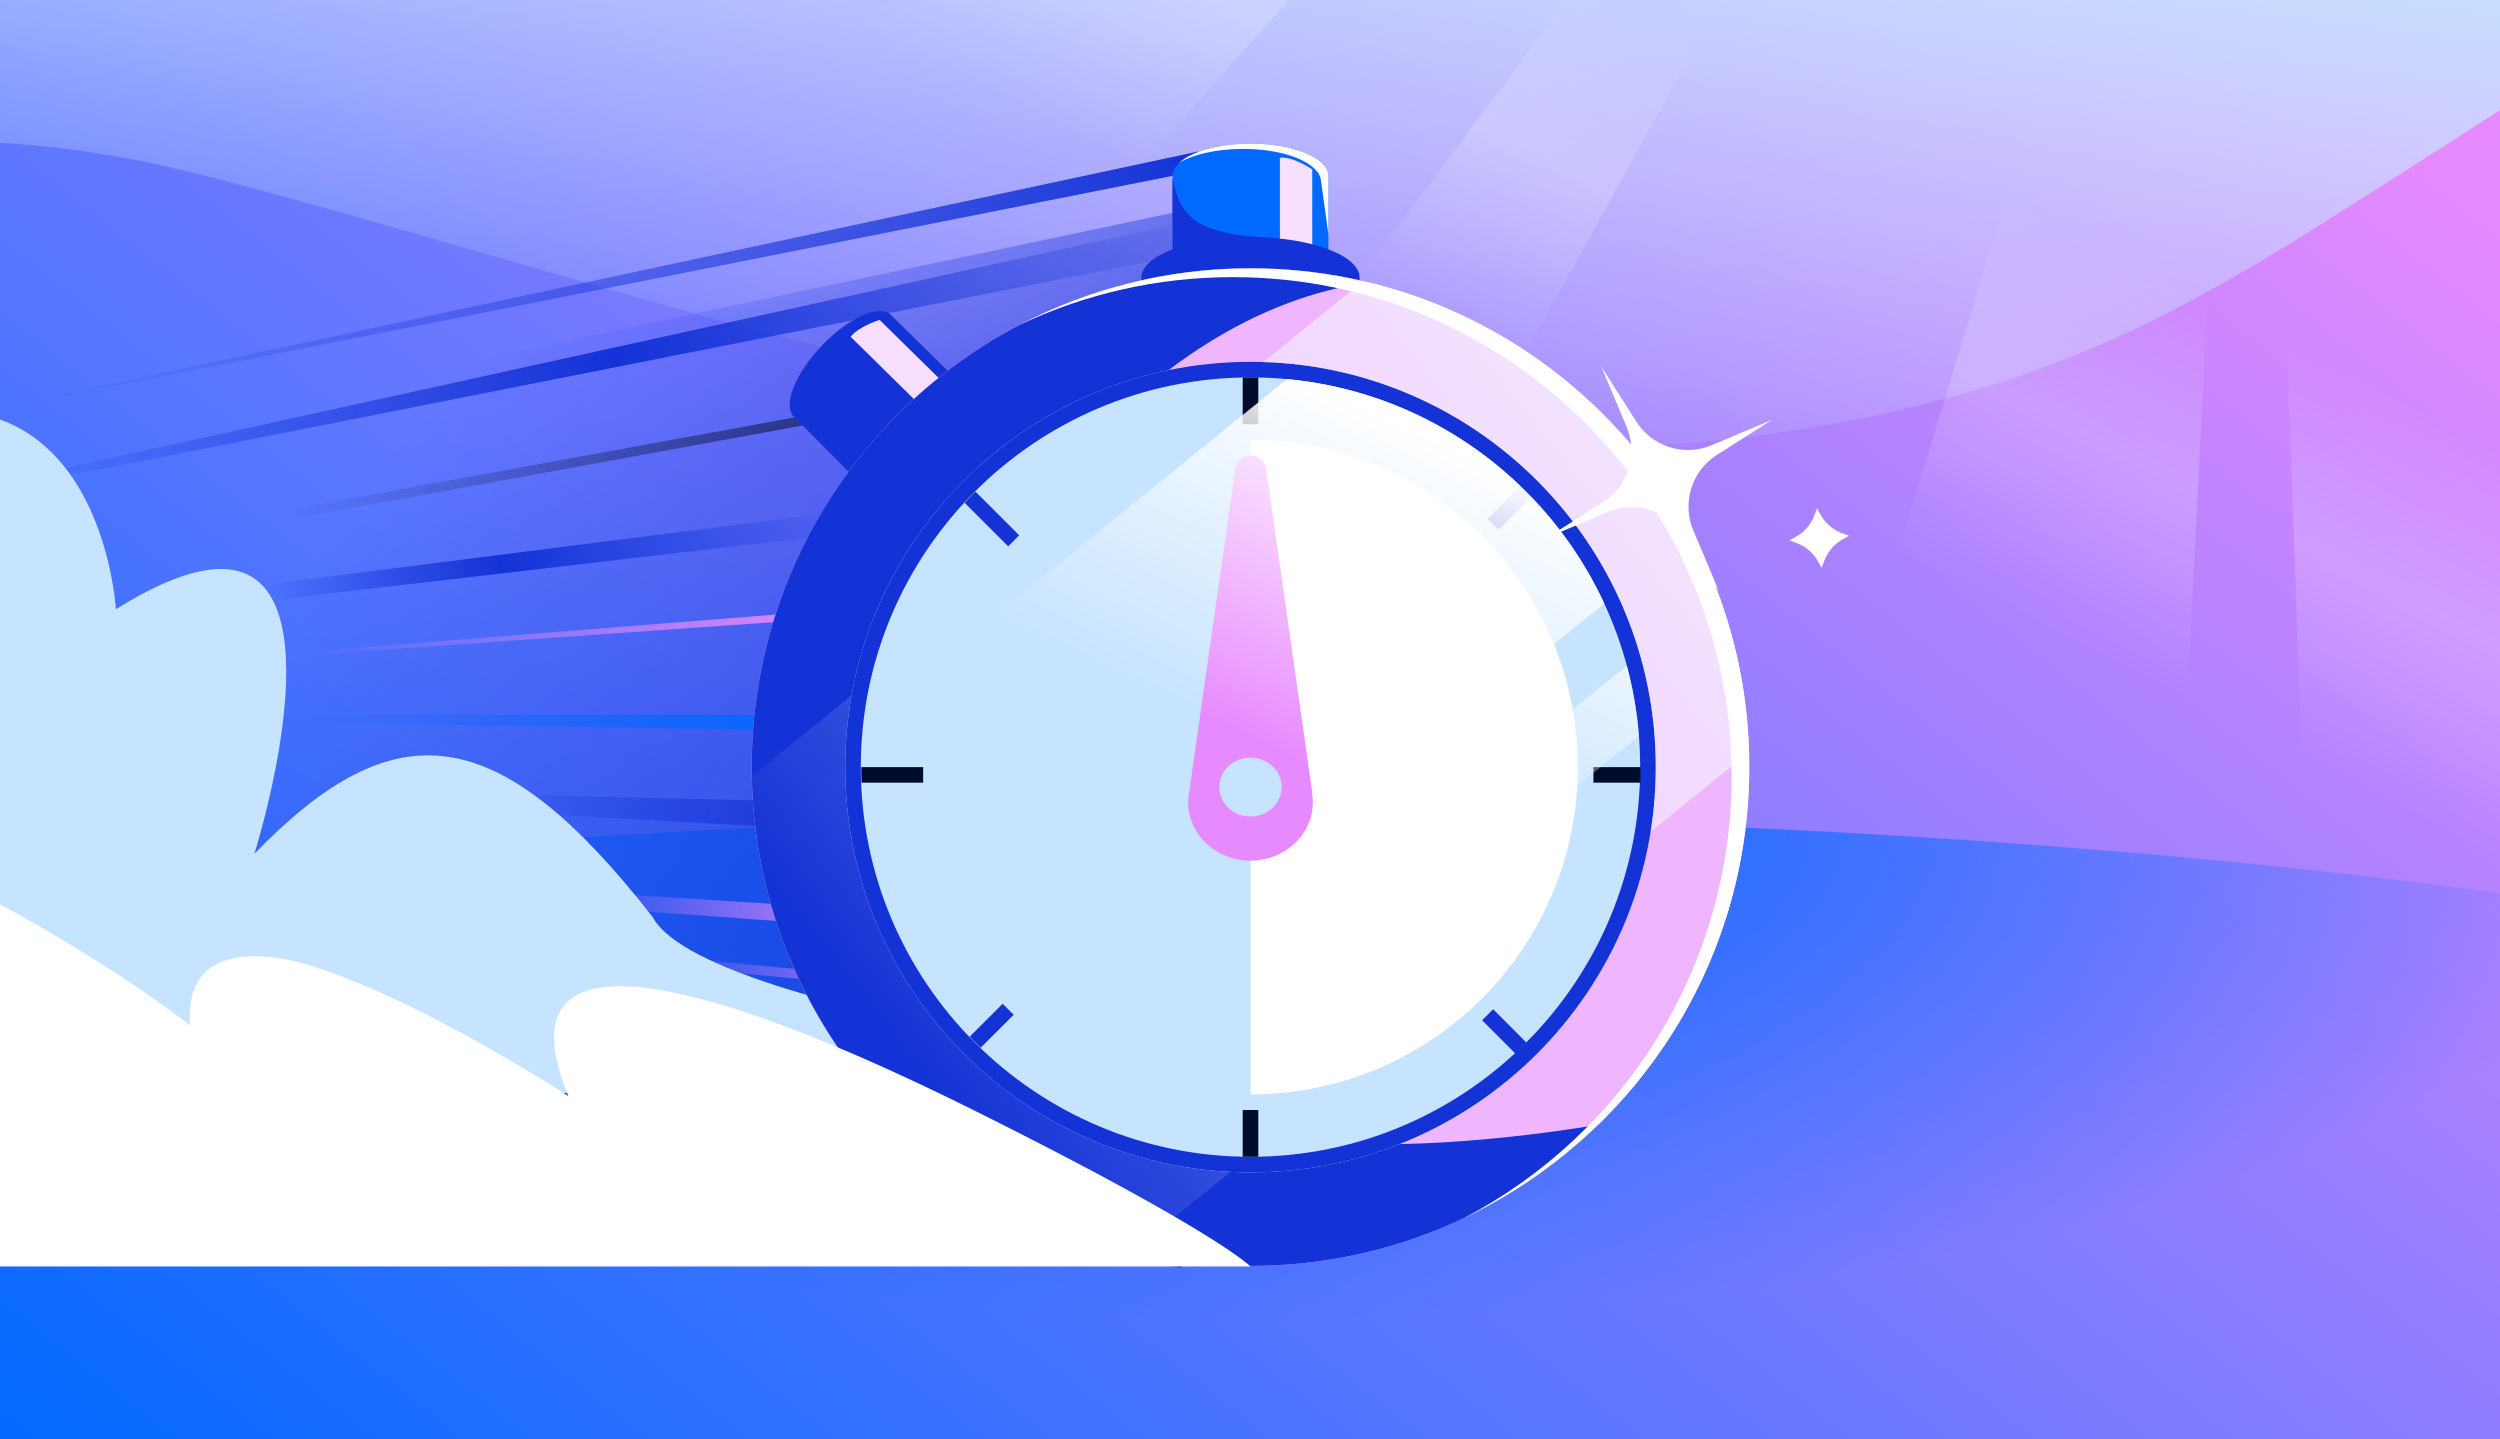
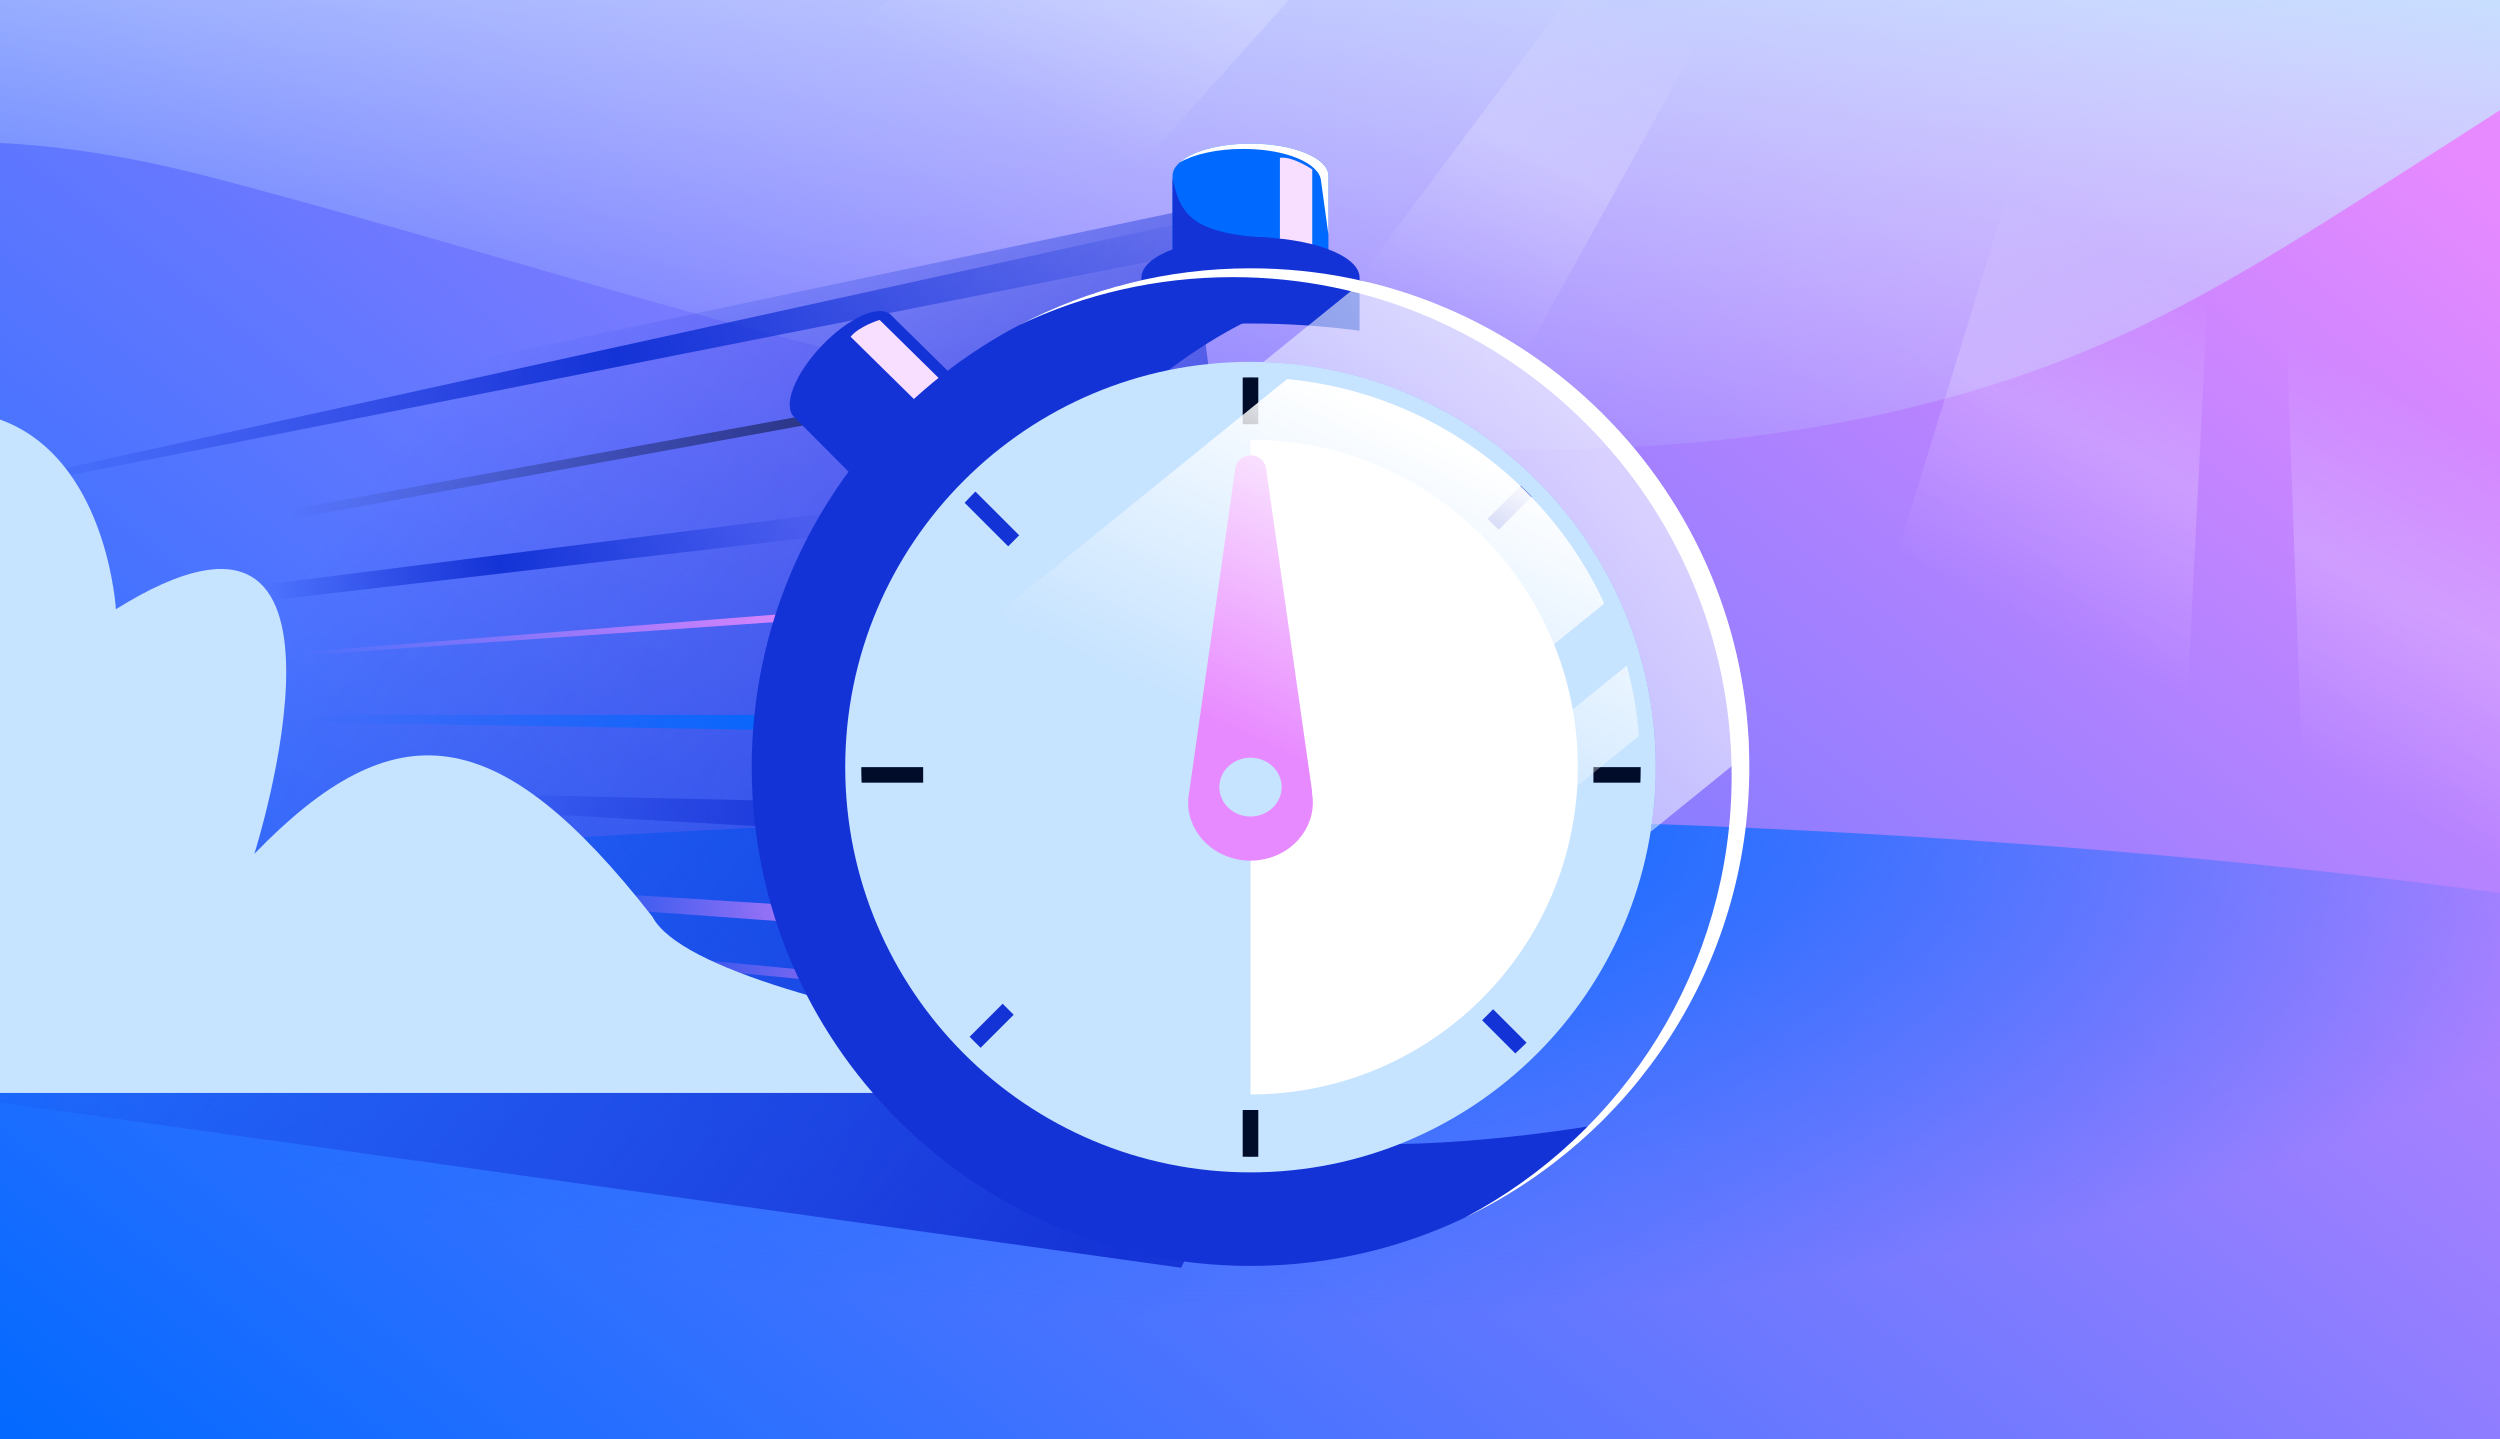
<svg xmlns="http://www.w3.org/2000/svg" fill="none" height="608" width="1056">
  <rect width="100%" height="100%" fill="#333333" stroke="none" />
  <g clip-path="url(#a)">
    <path d="M0 0h1056v608H0z" fill="url(#b)" />
    <path d="M1467 531.5c0 103.001-420.18 186.5-938.5 186.5S-410 634.501-410 531.5 10.18 345 528.5 345 1467 428.499 1467 531.5" fill="url(#c)" />
    <path d="M1200-48A10513 10513 0 0 1 999.033 82.997c-36.747 23.366-73.996 46.69-116.098 64.439-119.594 50.401-267.435 50.797-401.717 28.257-134.283-22.54-260.071-66.088-389.762-100.238S-145 59.5-195.5 175.693L-313-48z" fill="url(#d)" />
    <path d="M-773.5 357.5 502 88.5l44.5 348.078-47.595 98.922z" fill="url(#e)" />
    <path clip-rule="evenodd" d="m-461.725 321.993 951.332-173.82.719 3.935-951.332 173.82z" fill="url(#f)" fill-rule="evenodd" />
    <path clip-rule="evenodd" d="m417.088 218.331-965.45 112.321L415.83 208.41z" fill="url(#g)" fill-rule="evenodd" />
    <path clip-rule="evenodd" d="m423.999 310-479.5-8.001L424 302z" fill="url(#h)" fill-rule="evenodd" />
    <path clip-rule="evenodd" d="m427.738 396.244-876.251-63.463 876.756 55.479z" fill="url(#i)" fill-rule="evenodd" />
    <path d="m432.498 420.5-877.271-83.474" stroke="url(#j)" stroke-linecap="square" stroke-width="4" />
    <path clip-rule="evenodd" d="M-129.508 232.226 530.506 87.273l2.72 13.734z" fill="url(#k)" fill-rule="evenodd" />
    <path clip-rule="evenodd" d="m-33.152 288.164 458.487-36.316.316 3.987z" fill="url(#l)" fill-rule="evenodd" />
    <path clip-rule="evenodd" d="m-.34 330.842 411.997 9.341-.318 13.997z" fill="url(#m)" fill-rule="evenodd" />
-     <path clip-rule="evenodd" d="m-27.001 178 533-114 1.673 7.823z" fill="url(#n)" fill-rule="evenodd" />
    <path d="M-524 461.661H574.175s-275.154-29.878-298.573-74.416c-65.24-83.526-108.918-87.761-168.161-26.584 0 0 55.351-174.322-58.49-103.322 0 0-12.272-216.62-275.01 46.38 0 0-18.825-143.926-297.941 157.953z" fill="#C6E3FF" />
    <path d="M528.209 104.266c14.795 0 27.456 3.763 32.921 9.07V74.302c0-7.525-14.728-13.638-32.921-13.638s-32.92 6.113-32.92 13.638v38.967c5.398-5.308 18.126-9.07 32.92-9.07z" fill="#0069FF" />
    <path d="M537.2 104.743a84 84 0 0 0-8.991-.477v-.067c-14.794 0-27.522 3.762-32.92 9.07V75.35c3.21 15.15 8.21 23.65 41.911 25.15z" fill="#1433D6" />
    <path d="M540.633 66.627c5.59-.621 13.665 4.969 13.665 4.969v39.132l-13.665-6.212z" fill="#F9DFFF" />
    <path d="M528.21 136.646c15.735 0 31.041 1.087 46.088 3.027v-22.352c0-9.469-20.636-17.153-46.088-17.153s-46.089 7.684-46.089 17.153v22.352c14.962-1.94 30.353-3.027 46.089-3.027m-163.715 68.628c13.286-14.603 28.941-27.495 46.57-38.085L376.4 133.117s0-.066-.066-.132c-4.933-4.67-18.023 1.25-29.336 13.156-11.314 11.905-16.51 25.324-11.577 29.994l29.008 29.139z" fill="#1433D6" />
    <path d="M359.303 142.25c3.478-4.42 12.241-7.126 12.241-7.126l28.778 28.317-14.012 5.384z" fill="#F9DFFF" />
-     <path d="M528.21 534.718c116.361 0 210.691-94.33 210.691-210.691s-94.33-210.691-210.691-210.691-210.69 94.33-210.69 210.691 94.329 210.691 210.69 210.691" fill="#F0B5FF" />
    <path d="M675.043 475.124c-430.152 70.139-286.719-329.977-96.835-355.82-16.027-3.901-32.771-5.968-49.998-5.968-116.361 0-210.69 94.329-210.69 210.69s94.329 210.691 210.69 210.691c57.096 0 108.888-22.711 146.833-59.593" fill="#1433D6" />
    <path d="M528.209 495.212c94.544 0 171.187-76.642 171.187-171.186 0-94.543-76.643-171.186-171.187-171.186-94.543 0-171.186 76.643-171.186 171.186s76.643 171.186 171.186 171.186" fill="#C6E3FF" />
-     <path clip-rule="evenodd" d="M699.396 324.026c0 94.544-76.643 171.186-171.187 171.186-94.543 0-171.186-76.642-171.186-171.186 0-94.543 76.643-171.186 171.186-171.186s171.187 76.643 171.187 171.186M528.209 488.629c90.907 0 164.602-73.695 164.602-164.602s-73.695-164.602-164.602-164.602-164.602 73.694-164.602 164.602c0 90.907 73.695 164.602 164.602 164.602" fill="#1433D6" fill-rule="evenodd" />
    <path clip-rule="evenodd" d="M528.21 462.293V349.465h.001c10.413 0 18.855-8.442 18.855-18.855s-8.442-18.854-18.855-18.854h-.001V185.761h.001c76.362 0 138.265 61.904 138.265 138.266S604.572 462.293 528.21 462.293" fill="#fff" fill-rule="evenodd" />
    <path clip-rule="evenodd" d="M407.462 212.382a168 168 0 0 1 4.564-4.747l18.476 18.476-2.328 2.328-2.328 2.328zm6.767 230.197a166 166 0 0 1-4.65-4.661l13.94-13.94 2.328 2.328 2.328 2.328zm230.58-2.162a167 167 0 0 1-4.747 4.564l-14.022-14.023 2.327-2.327 2.328-2.328zm2.162-230.581-13.948 13.948-2.327-2.328-2.328-2.328 13.941-13.941a165 165 0 0 1 4.662 4.649" fill="#1433D6" fill-rule="evenodd" />
    <path clip-rule="evenodd" d="M363.944 330.61q-.13-3.276-.13-6.584h26.129v6.584zM531.501 488.6a167 167 0 0 1-6.584-.008v-19.716h6.584zm161.517-164.574h-19.959v6.584h19.83q.129-3.276.129-6.584M531.501 159.453v19.724h-6.584v-19.716a170 170 0 0 1 6.584-.008" fill="#000C2A" fill-rule="evenodd" />
    <path clip-rule="evenodd" d="m534.815 198.001 19.478 136.685h-.17c.255 1.352.425 2.795.425 4.238 0 13.616-11.809 24.618-26.337 24.618-14.527 0-26.336-11.002-26.336-24.618 0-1.443.17-2.886.425-4.238l19.478-136.685c1.075-7.54 11.962-7.54 13.037 0M528.211 344.9c7.273 0 13.168-5.564 13.168-12.428s-5.895-12.429-13.168-12.429-13.168 5.565-13.168 12.429 5.896 12.428 13.168 12.428" fill="#E88AFF" fill-rule="evenodd" />
    <path d="M677.659 254.945c-24.062-51.967-74.432-89.267-134.017-94.807l-178.95 144.908a166 166 0 0 0-1.083 18.98c0 53.914 25.921 101.774 65.98 131.798z" fill="url(#o)" />
    <path d="M481.19 481.815a163.6 163.6 0 0 1-27.982-11.229l233.961-189.454a164 164 0 0 1 5.126 29.737z" fill="url(#p)" />
-     <path d="M478.166 528.737c-91.004-22.17-158.862-103.442-160.611-200.853l42.136-34.121a172 172 0 0 0-2.666 30.263c0 91.729 72.147 166.607 162.792 170.984z" fill="url(#q)" />
    <path d="M738.807 317.678c-2.875-97.164-71.535-177.812-162.976-198.938l-42.214 34.184c92.042 2.855 165.78 78.367 165.78 171.102 0 9.299-.742 18.425-2.169 27.322z" fill="url(#r)" />
    <path d="M430.404 137.365c27.382-13.018 58.017-20.303 90.353-20.303 116.362 0 210.691 94.33 210.691 210.691 0 81.058-45.774 151.424-112.884 186.661 71.151-33.826 120.338-106.363 120.338-190.388 0-116.361-94.33-210.691-210.691-210.691-35.303 0-68.578 8.683-97.807 24.03m67.83-68.707c5.962-3.483 15.772-5.76 26.872-5.76 18.193 0 32.395 6.101 32.92 13.64l3.106 22.646V74.3c0-7.525-14.727-13.638-32.92-13.638-13.329 0-24.798 3.281-29.978 7.995" fill="#fff" />
-     <path d="m691.191 178.096-7.43-11.666-7.429-11.666 5.361 12.745 5.361 12.745a25.82 25.82 0 0 1 .855 17.744 25.83 25.83 0 0 1-10.793 14.111l-11.665 7.428-11.665 7.428 12.744-5.359 12.745-5.36a25.83 25.83 0 0 1 17.744-.853 25.85 25.85 0 0 1 14.114 10.795l7.429 11.666 7.43 11.666-5.361-12.745-5.361-12.745a25.82 25.82 0 0 1-.856-17.744 25.84 25.84 0 0 1 10.793-14.111l11.666-7.428 11.665-7.428-12.745 5.359-12.744 5.359a25.82 25.82 0 0 1-17.745.853 25.85 25.85 0 0 1-14.113-10.794m75.227 39.532.544-1.458.545-1.457.778 1.395.778 1.395c1 1.768 2.304 3.337 3.818 4.647a17 17 0 0 0 5.177 3.059l1.496.551 1.496.55-1.361.767-1.36.766c-1.766 1-3.34 2.288-4.648 3.802a17.6 17.6 0 0 0-3.078 5.167l-.577 1.525-.578 1.525-.778-1.395-.778-1.395a17.6 17.6 0 0 0-3.818-4.647 17.3 17.3 0 0 0-5.177-3.059l-1.496-.551-1.496-.551 1.405-.8 1.405-.8c1.766-1 3.334-2.304 4.637-3.836a17.5 17.5 0 0 0 3.055-5.178zm-1041.583 278.27c-110.267-202.572 46.73-203.191 149.988-168.714C-.669 368.764 80.237 433.079 80.237 433.079c-2.632-37.977 36.939-29.561 51.181-25.127 47.093 14.679 108.699 55.077 108.699 55.077-29.547-71.336 52.012-53.553 172.554 6.605 101.494 50.643 115.54 65.332 115.54 65.332h-781.294l-22.082-39.077z" fill="#fff" />
    <path d="M1260.15 760.478 973.307-58.197l-14.712-6.41 25.002 705.736z" fill="url(#s)" />
    <path d="m908.22 604.716 34.177-673.53-42.116-18.351-187.385 607.932z" fill="url(#t)" />
    <path d="M702.46-176.211 255.019 322.587 81 247.847 624.913-210z" fill="url(#u)" />
    <path d="m492.163 424.588 308.532-557.996-29.674-12.929-389.726 522.231z" fill="url(#v)" />
  </g>
  <defs>
    <linearGradient gradientUnits="userSpaceOnUse" id="b" x1="0" x2="673" y1="622.5" y2="-228.5">
      <stop stop-color="#0069FF" />
      <stop offset="1" stop-color="#E88AFF" />
    </linearGradient>
    <linearGradient gradientUnits="userSpaceOnUse" id="d" x1="443.149" x2="409.446" y1="-88.059" y2="189.994">
      <stop stop-color="#C6E3FF" />
      <stop offset="1" stop-color="#C6E3FF" stop-opacity="0" />
    </linearGradient>
    <linearGradient gradientUnits="userSpaceOnUse" id="f" x1="533.999" x2="13.704" y1="136" y2="233.644">
      <stop stop-color="#000C2A" />
      <stop offset=".796" stop-color="#000C2A" stop-opacity="0" />
    </linearGradient>
    <linearGradient gradientUnits="userSpaceOnUse" id="g" x1="387.499" x2="-69.574" y1="183.499" y2="252.032">
      <stop offset=".08" stop-color="#1433D6" stop-opacity="0" />
      <stop offset=".395" stop-color="#1433D6" />
      <stop offset=".613" stop-color="#1433D6" stop-opacity="0" />
    </linearGradient>
    <linearGradient gradientUnits="userSpaceOnUse" id="h" x1="353.999" x2="129.999" y1="291" y2="300.5">
      <stop stop-color="#0069FF" />
      <stop offset="1" stop-color="#0069FF" stop-opacity="0" />
    </linearGradient>
    <linearGradient gradientUnits="userSpaceOnUse" id="i" x1="379.998" x2="245.998" y1="371.999" y2="373.999">
      <stop stop-color="#E88AFF" />
      <stop offset=".89" stop-color="#E88AFF" stop-opacity=".11" />
      <stop offset="1" stop-color="#E88AFF" stop-opacity="0" />
    </linearGradient>
    <linearGradient gradientUnits="userSpaceOnUse" id="j" x1="414.998" x2="277.998" y1="393.5" y2="394.5">
      <stop stop-color="#E88AFF" />
      <stop offset="1" stop-color="#E88AFF" stop-opacity="0" />
    </linearGradient>
    <linearGradient gradientUnits="userSpaceOnUse" id="k" x1="517.5" x2="-.001" y1="92.5" y2="190.999">
      <stop stop-color="#1433D6" stop-opacity="0" />
      <stop offset=".502" stop-color="#1433D6" />
      <stop offset="1" stop-color="#1433D6" stop-opacity="0" />
    </linearGradient>
    <linearGradient gradientUnits="userSpaceOnUse" id="l" x1="356.999" x2="127.999" y1="262.499" y2="276.999">
      <stop stop-color="#E88AFF" />
      <stop offset="1" stop-color="#E88AFF" stop-opacity="0" />
    </linearGradient>
    <linearGradient gradientUnits="userSpaceOnUse" id="m" x1="368.5" x2="205.474" y1="337.998" y2="344.734">
      <stop stop-color="#1433D6" />
      <stop offset="1" stop-color="#1433D6" stop-opacity="0" />
    </linearGradient>
    <linearGradient gradientUnits="userSpaceOnUse" id="n" x1="505.998" x2="16.498" y1="63.996" y2="169.495">
      <stop stop-color="#1433D6" />
      <stop offset="1" stop-color="#1433D6" stop-opacity="0" />
    </linearGradient>
    <linearGradient gradientUnits="userSpaceOnUse" id="o" x1="617.096" x2="554.548" y1="189.053" y2="324.026">
      <stop stop-color="#fff" />
      <stop offset="1" stop-color="#fff" stop-opacity="0" />
    </linearGradient>
    <linearGradient gradientUnits="userSpaceOnUse" id="p" x1="617.096" x2="554.548" y1="189.053" y2="324.026">
      <stop stop-color="#fff" />
      <stop offset="1" stop-color="#fff" stop-opacity="0" />
    </linearGradient>
    <linearGradient gradientUnits="userSpaceOnUse" id="q" x1="823.873" x2="346.838" y1="60.416" y2="436.205">
      <stop stop-color="#F4F9FF" />
      <stop offset=".965" stop-color="#F4F9FF" stop-opacity="0" />
    </linearGradient>
    <linearGradient gradientUnits="userSpaceOnUse" id="r" x1="823.873" x2="346.838" y1="60.416" y2="436.205">
      <stop stop-color="#F4F9FF" />
      <stop offset=".965" stop-color="#F4F9FF" stop-opacity="0" />
    </linearGradient>
    <linearGradient gradientUnits="userSpaceOnUse" id="s" x1="679.21" x2="608.126" y1="-3.668" y2="135.737">
      <stop stop-color="#fff" stop-opacity="0" />
      <stop offset=".48" stop-color="#fff" stop-opacity=".2" />
      <stop offset="1" stop-color="#fff" stop-opacity="0" />
    </linearGradient>
    <linearGradient gradientUnits="userSpaceOnUse" id="t" x1="679.21" x2="608.126" y1="-3.668" y2="135.737">
      <stop stop-color="#fff" stop-opacity="0" />
      <stop offset=".48" stop-color="#fff" stop-opacity=".2" />
      <stop offset="1" stop-color="#fff" stop-opacity="0" />
    </linearGradient>
    <linearGradient gradientUnits="userSpaceOnUse" id="u" x1="679.21" x2="608.126" y1="-3.668" y2="135.737">
      <stop stop-color="#fff" stop-opacity="0" />
      <stop offset=".48" stop-color="#fff" stop-opacity=".2" />
      <stop offset="1" stop-color="#fff" stop-opacity="0" />
    </linearGradient>
    <linearGradient gradientUnits="userSpaceOnUse" id="v" x1="679.21" x2="608.126" y1="-3.668" y2="135.737">
      <stop stop-color="#fff" stop-opacity="0" />
      <stop offset=".48" stop-color="#fff" stop-opacity=".2" />
      <stop offset="1" stop-color="#fff" stop-opacity="0" />
    </linearGradient>
    <radialGradient cx="0" cy="0" gradientTransform="rotate(89.94 91.861 437.316)scale(212.957 602.486)" gradientUnits="userSpaceOnUse" id="c" r="1">
      <stop stop-color="#0069FF" />
      <stop offset="1" stop-color="#0069FF" stop-opacity="0" />
    </radialGradient>
    <radialGradient cx="0" cy="0" gradientTransform="matrix(-351.999 -279.501 20803.828 -26199.957 521.996 467.005)" gradientUnits="userSpaceOnUse" id="e" r="1">
      <stop stop-color="#1433D6" />
      <stop offset="1" stop-color="#1433D6" stop-opacity="0" />
    </radialGradient>
    <clipPath id="a">
      <path d="M0 0h1056v608H0z" fill="#fff" />
    </clipPath>
  </defs>
</svg>